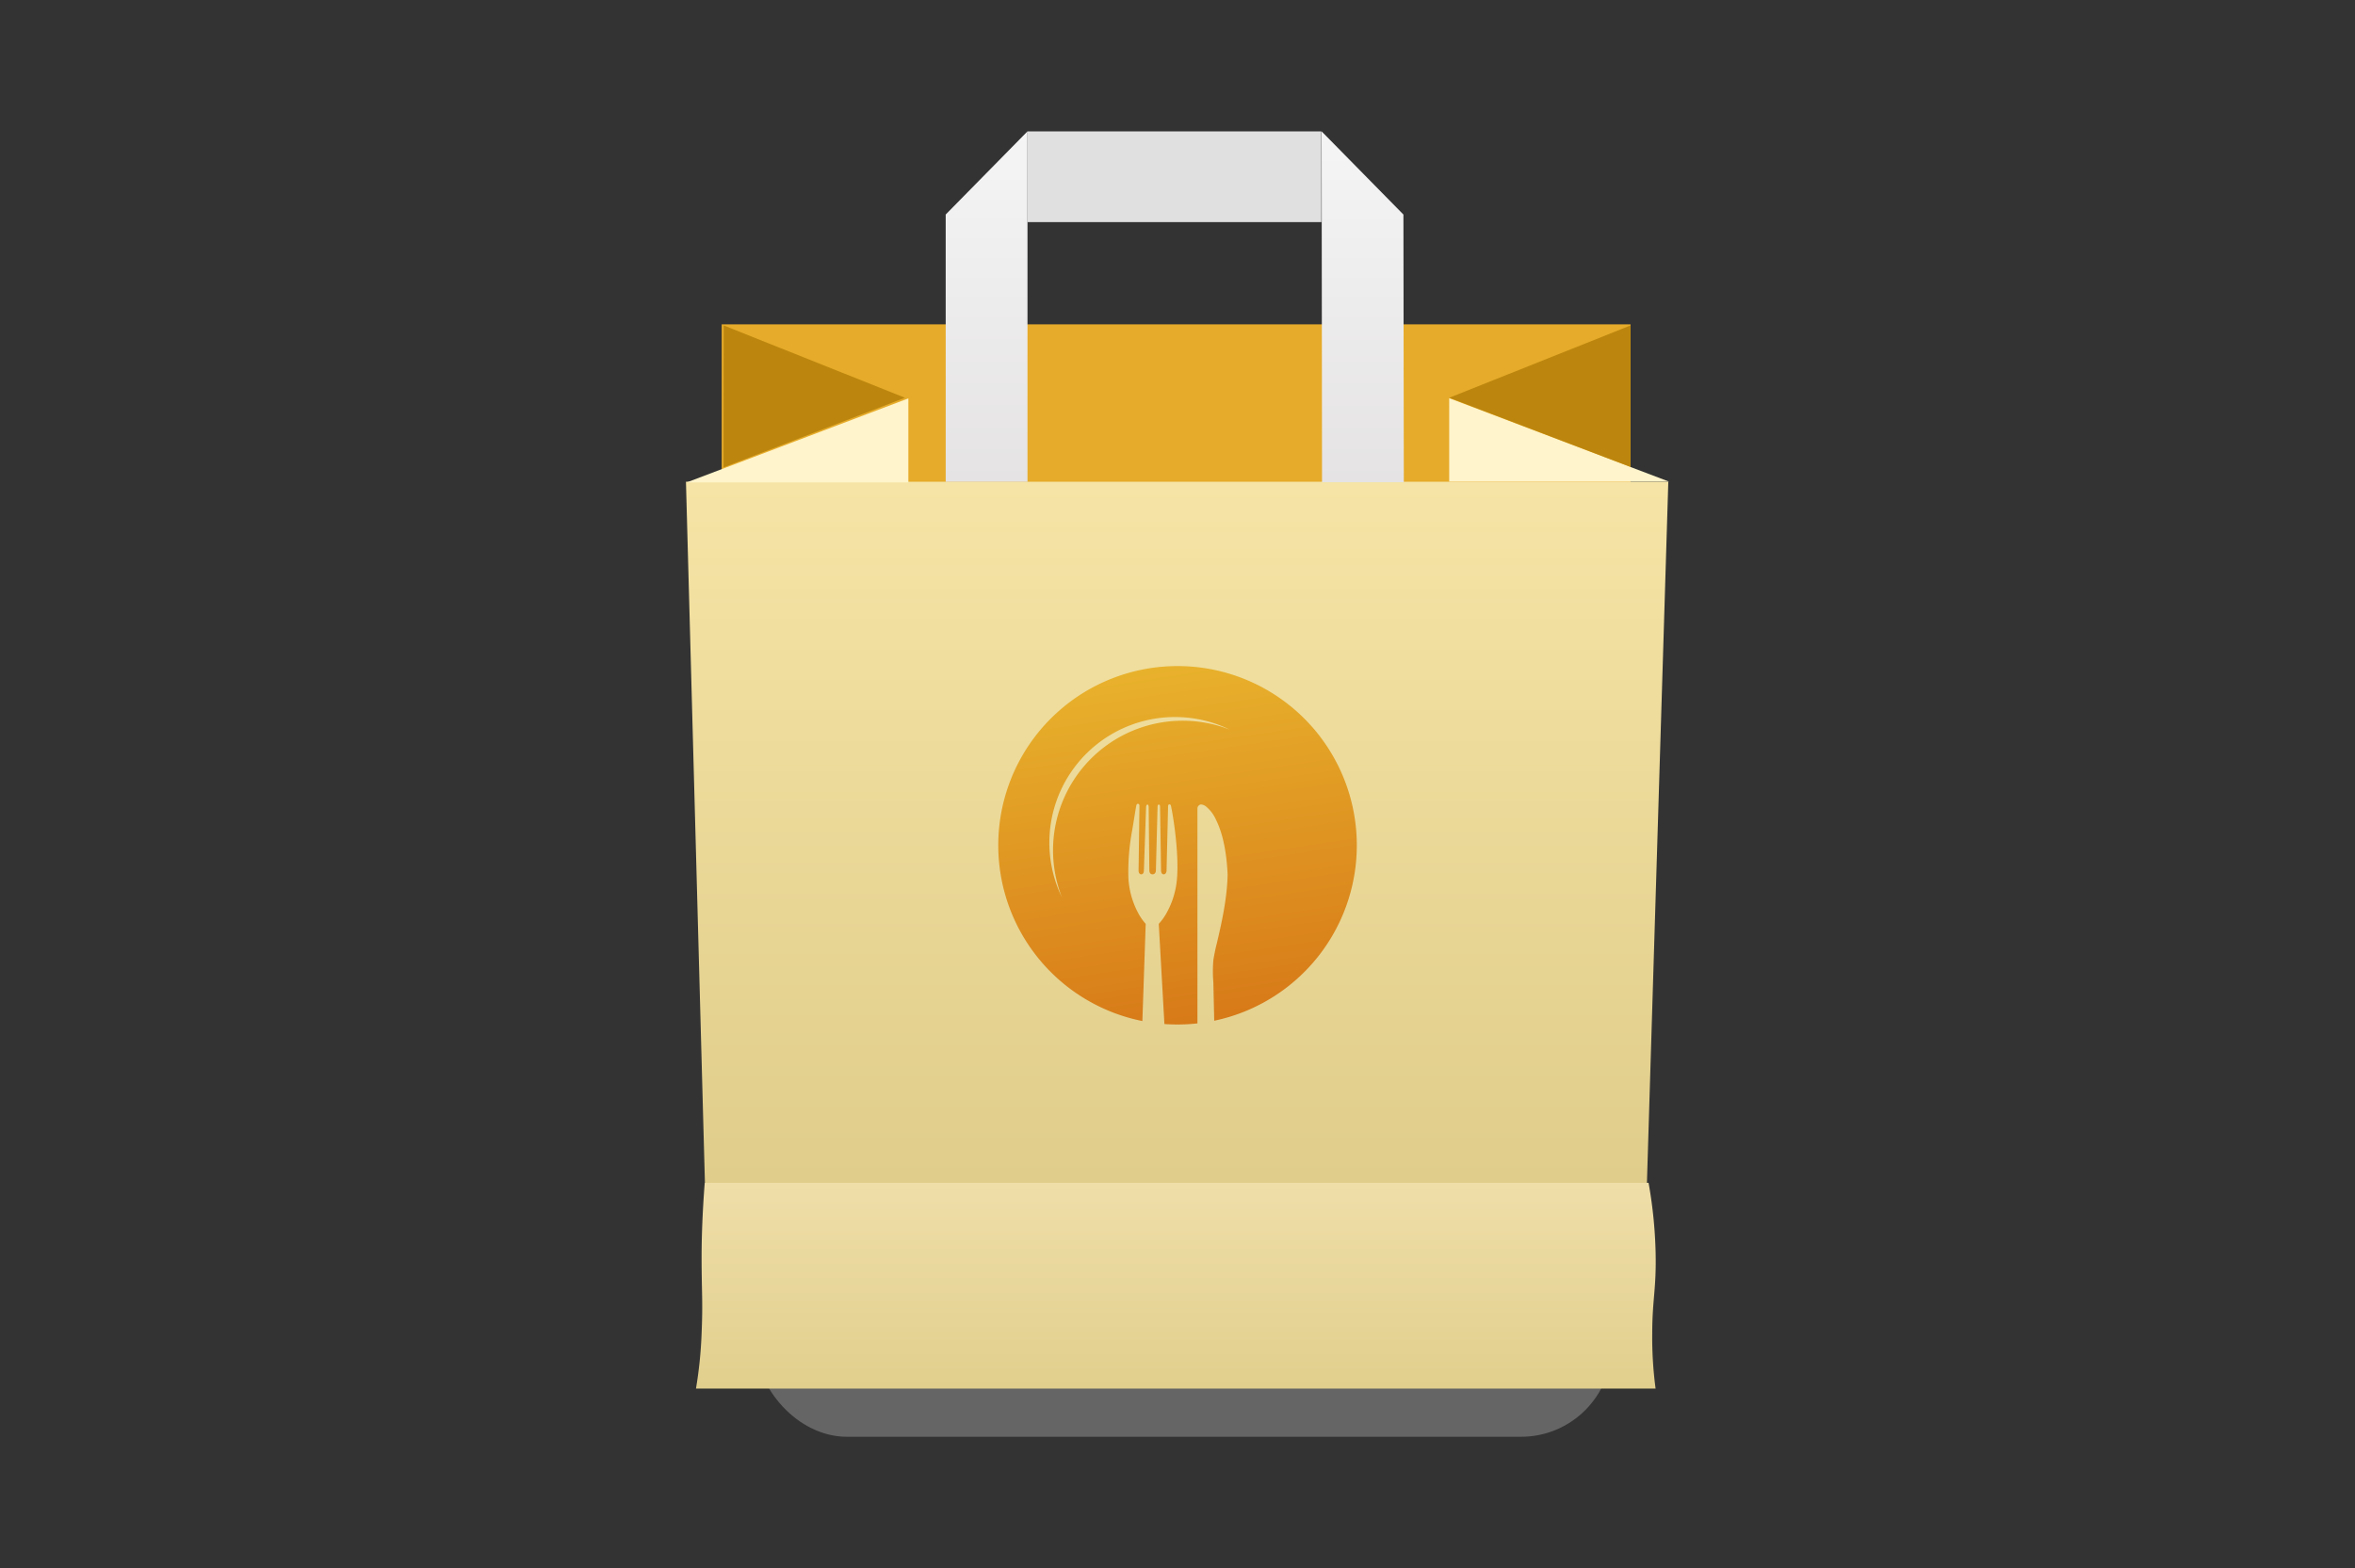
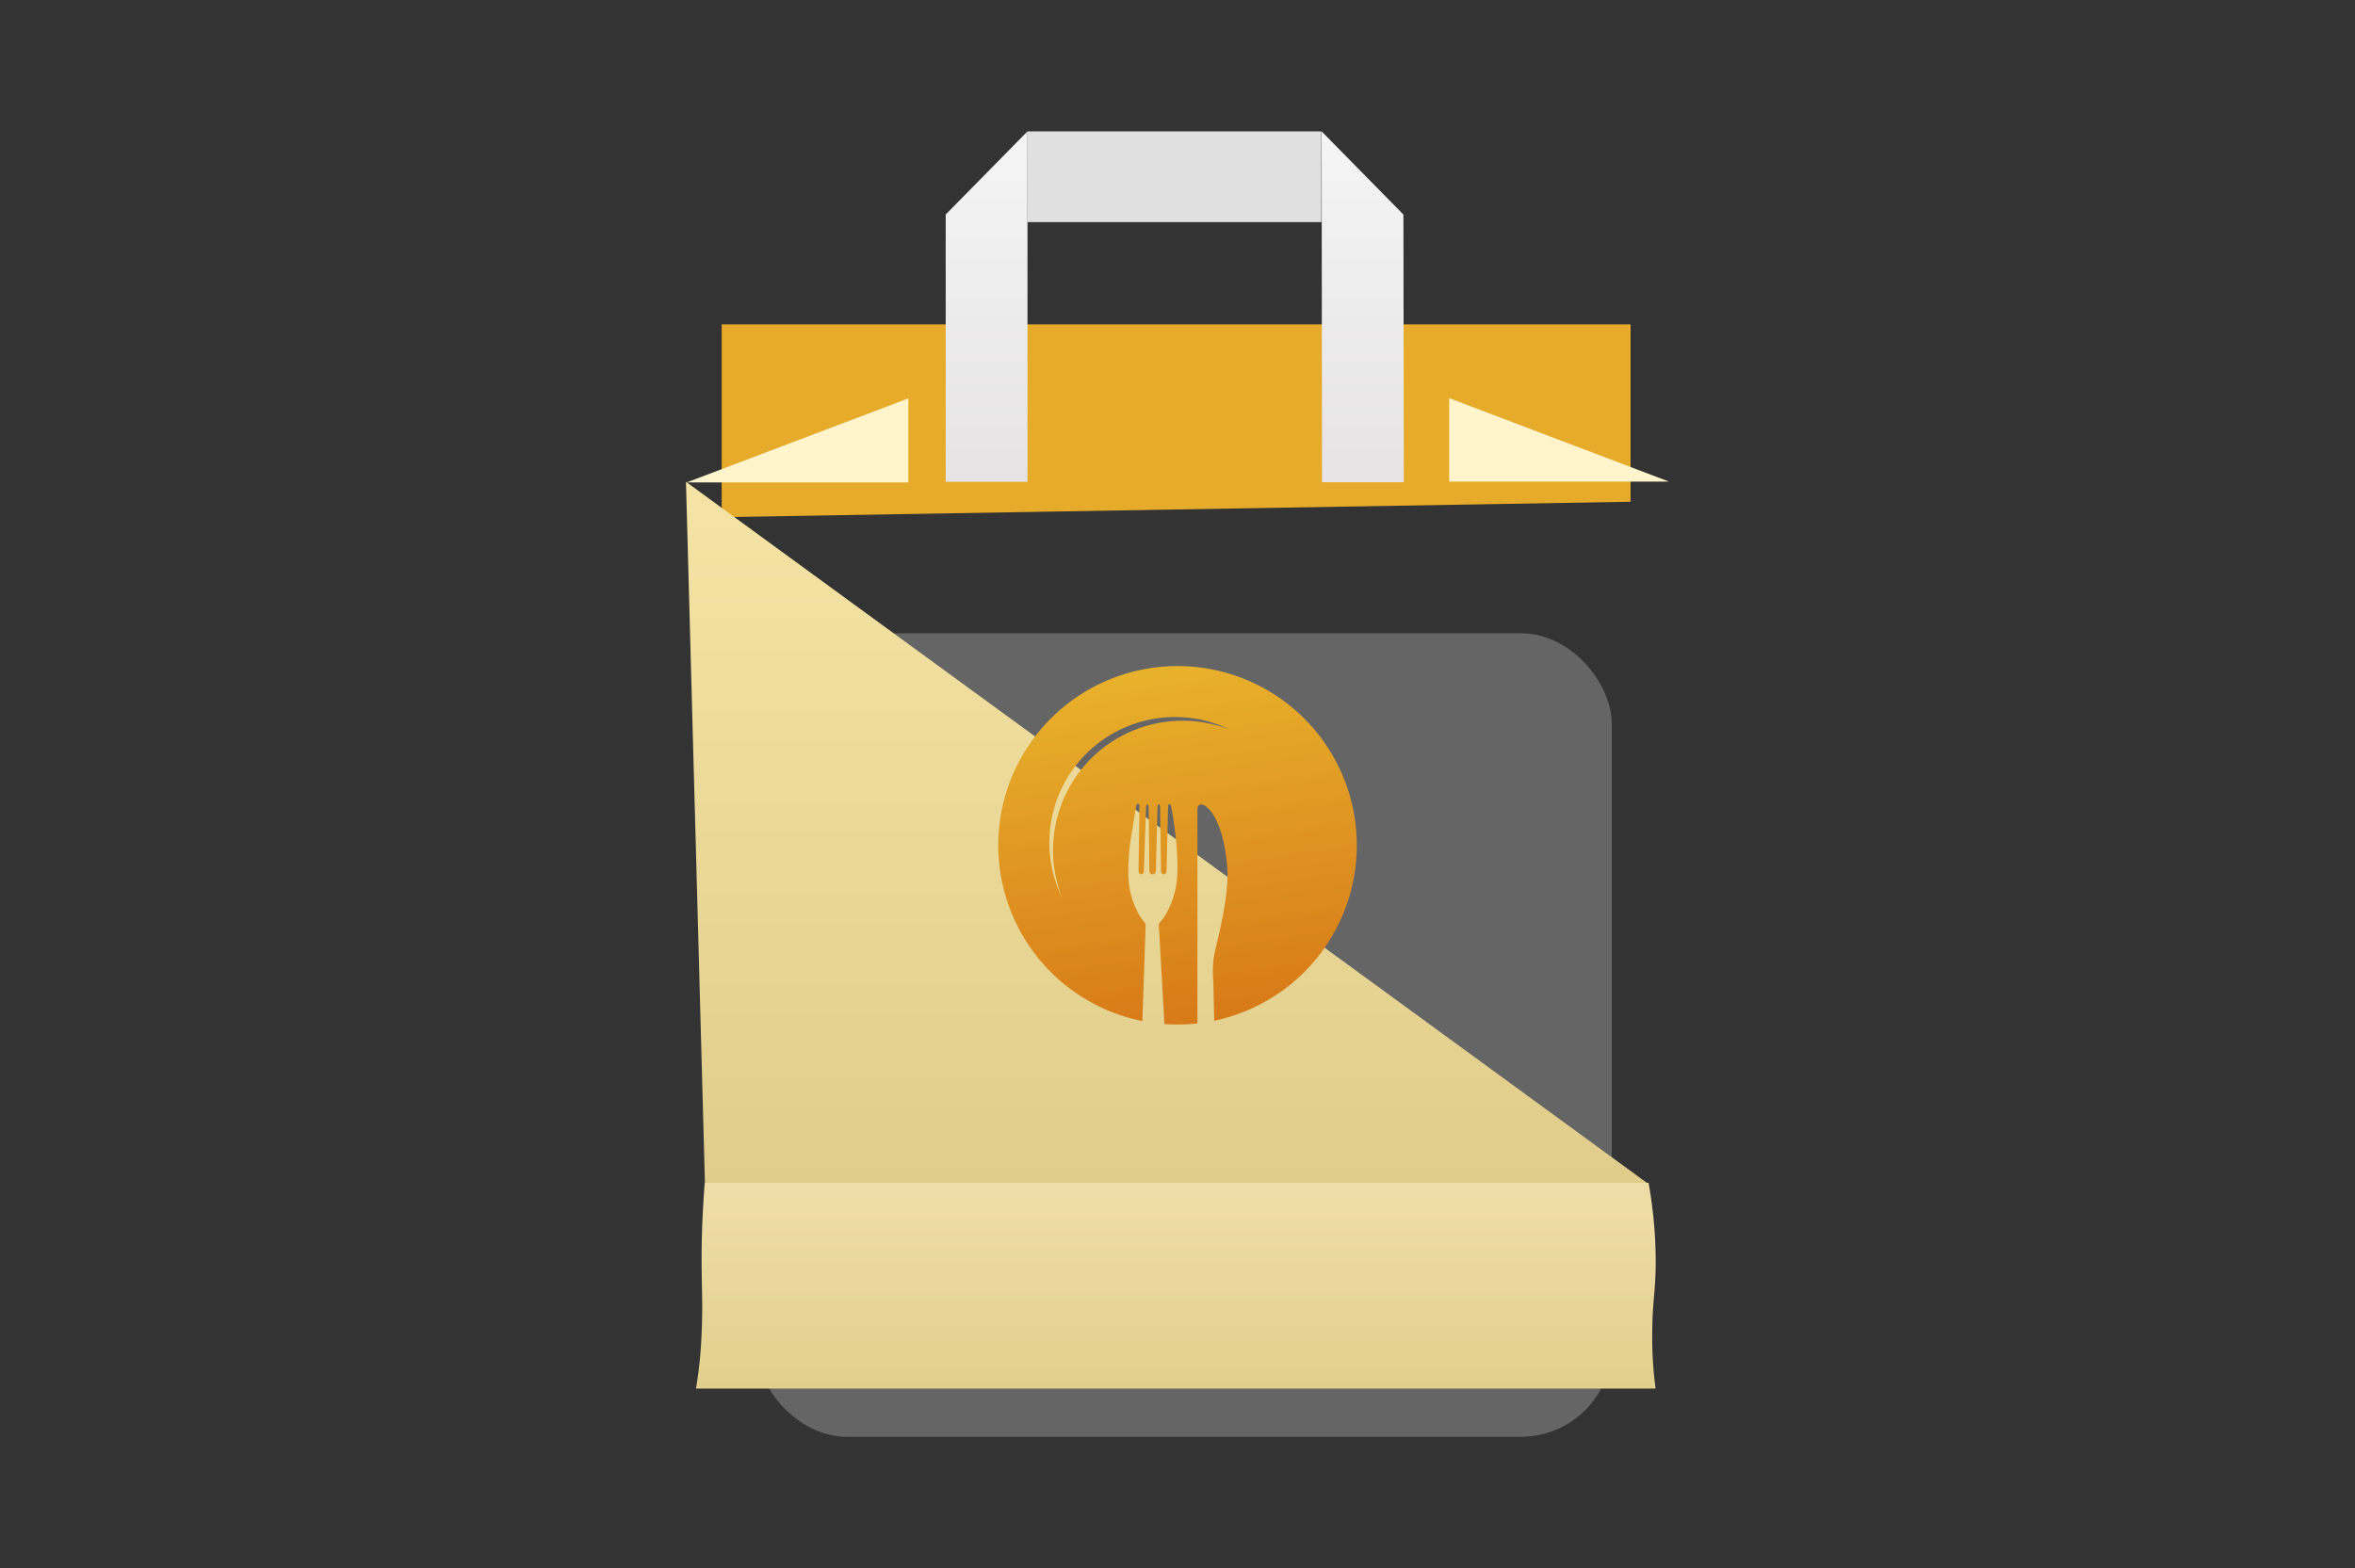
<svg xmlns="http://www.w3.org/2000/svg" width="545" height="363" viewBox="0 0 545 363">
  <rect x="0" y="0" width="545" height="363" fill="#333333" stroke="none" />
  <defs>
    <linearGradient id="linear-gradient" x1="0.5" x2="0.5" y2="1" gradientUnits="objectBoundingBox">
      <stop offset="0" stop-color="#f5e4a5" />
      <stop offset="1" stop-color="#e0cd8b" />
    </linearGradient>
    <linearGradient id="linear-gradient-2" x1="0.5" x2="0.5" y2="1" gradientUnits="objectBoundingBox">
      <stop offset="0" stop-color="#efdea8" />
      <stop offset="1" stop-color="#e1cf8d" />
    </linearGradient>
    <linearGradient id="linear-gradient-3" x1="0.5" x2="0.5" y2="1" gradientUnits="objectBoundingBox">
      <stop offset="0" stop-color="#f5f5f5" />
      <stop offset="1" stop-color="#e5e3e3" />
    </linearGradient>
    <linearGradient id="linear-gradient-5" x1="0.377" y1="-0.283" x2="0.677" y2="1.727" gradientUnits="objectBoundingBox">
      <stop offset="0" stop-color="#edc232" />
      <stop offset="0.754" stop-color="#d36c13" />
      <stop offset="1" stop-color="#906412" />
    </linearGradient>
  </defs>
  <g id="Сгруппировать_2570" data-name="Сгруппировать 2570" transform="translate(-11767 -4817)">
-     <rect id="Прямоугольник_1412" data-name="Прямоугольник 1412" width="545" height="363" transform="translate(11767 4817)" fill="none" />
    <g id="Сгруппировать_2649" data-name="Сгруппировать 2649" transform="translate(19331.002 -2951.409)">
      <rect id="Прямоугольник_1455" data-name="Прямоугольник 1455" width="198" height="186" rx="21" transform="translate(-7389 7915)" fill="#acacac" opacity="0.413" />
      <g id="Сгруппировать_2648" data-name="Сгруппировать 2648" transform="translate(-0.19 6)">
        <path id="Контур_8411" data-name="Контур 8411" d="M-6554.49,7847.56v-41.077h-210.329v44.642Z" transform="translate(-631.976 31)" fill="#e6ab2a" />
-         <path id="Контур_8405" data-name="Контур 8405" d="M-6773.09,7842.93l4.39,162.293h218l4.949-162.293Z" transform="translate(-631.976 31)" fill="url(#linear-gradient)" />
+         <path id="Контур_8405" data-name="Контур 8405" d="M-6773.09,7842.93l4.39,162.293h218Z" transform="translate(-631.976 31)" fill="url(#linear-gradient)" />
        <path id="Контур_8406" data-name="Контур 8406" d="M-6550.32,8005.22a105.219,105.219,0,0,1,1.625,15.89c.212,8.714-.775,11.037-.775,18.97a88.908,88.908,0,0,0,.774,12.76H-6770.77a97.75,97.75,0,0,0,1.3-12.76c.325-7.636,0-9.233,0-17.783s.726-17.076.726-17.076Z" transform="translate(-631.976 31)" fill="url(#linear-gradient-2)" />
        <path id="Контур_8407" data-name="Контур 8407" d="M-6721.62,7823.63v19.458h-51.323Z" transform="translate(-631.976 31)" fill="#fff4cb" />
-         <path id="Контур_8408" data-name="Контур 8408" d="M-6764.36,7806.74l41.961,16.743-42,16.123Z" transform="translate(-631.976 31)" fill="#bc860e" />
        <path id="Контур_8409" data-name="Контур 8409" d="M-6596.46,7823.58l50.879,19.318h-50.879Z" transform="translate(-631.976 31)" fill="#fff4cb" />
-         <path id="Контур_8410" data-name="Контур 8410" d="M-6722.4,7806.74l-41.961,16.743,41.961,16.012Z" transform="translate(-464.07 31)" fill="#bc860e" />
        <path id="Контур_8412" data-name="Контур 8412" d="M-6712.98,7842.94v-61.872l18.929-19.25v81.122Z" transform="translate(-631.976 31)" fill="url(#linear-gradient-3)" />
        <path id="Контур_8413" data-name="Контур 8413" d="M-6693.96,7843.04l-.093-61.965-18.929-19.25.093,81.215Z" transform="translate(-544.976 31)" fill="url(#linear-gradient-3)" />
        <rect id="Прямоугольник_1454" data-name="Прямоугольник 1454" width="68" height="21" transform="translate(-7326.023 7792.823)" fill="#e0e0e0" />
      </g>
      <path id="Контур_8414" data-name="Контур 8414" d="M41.515,83.03c-1.005,0-2.025-.037-3.03-.109L37.176,59.732a12.9,12.9,0,0,0,1.89-2.657,19.535,19.535,0,0,0,2.33-7.839c.448-5.264-.64-13.214-1.373-16.717-.106-.511-.337-.466-.524-.4s-.17.5-.17.5l-.352,14.873c-.007.076-.082.743-.634.772H38.31c-.522,0-.6-.693-.6-.772L37.476,32.62s.017-.474-.277-.5-.3.5-.3.5l-.39,14.873c0,.031-.084.762-.759.772h-.01c-.648,0-.733-.692-.741-.771L34.841,32.62s-.037-.507-.284-.5-.312.5-.312.5L33.73,47.493c0,.008-.016.763-.6.772h-.011c-.58,0-.616-.764-.616-.772l.2-15.081s.023-.359-.254-.456-.43.246-.435.263c-.158.648-.484,2.906-1,5.924a51.611,51.611,0,0,0-.861,11.093,19.507,19.507,0,0,0,2.179,7.839,12.59,12.59,0,0,0,1.822,2.657l-.77,22.5a41.488,41.488,0,1,1,16.627-.072l-.2-8.911a29.916,29.916,0,0,1,0-5.075,40.281,40.281,0,0,1,.837-4.056c.943-4.033,2.367-10.128,2.464-15.808-.158-3.647-.75-8.8-2.677-12.642a8.281,8.281,0,0,0-2.263-3.049A2.084,2.084,0,0,0,47,32.1a.885.885,0,0,0-.226.029.981.981,0,0,0-.647.929V82.777a42.2,42.2,0,0,1-4.612.253Zm-.6-71.169A29.073,29.073,0,0,0,14.392,52.8c.117.261.239.523.362.778a29.985,29.985,0,0,1,38.82-38.823c-.262-.126-.516-.245-.776-.361A28.838,28.838,0,0,0,40.92,11.861Z" transform="translate(-7333.015 7922.533)" fill="url(#linear-gradient-5)" />
    </g>
  </g>
</svg>